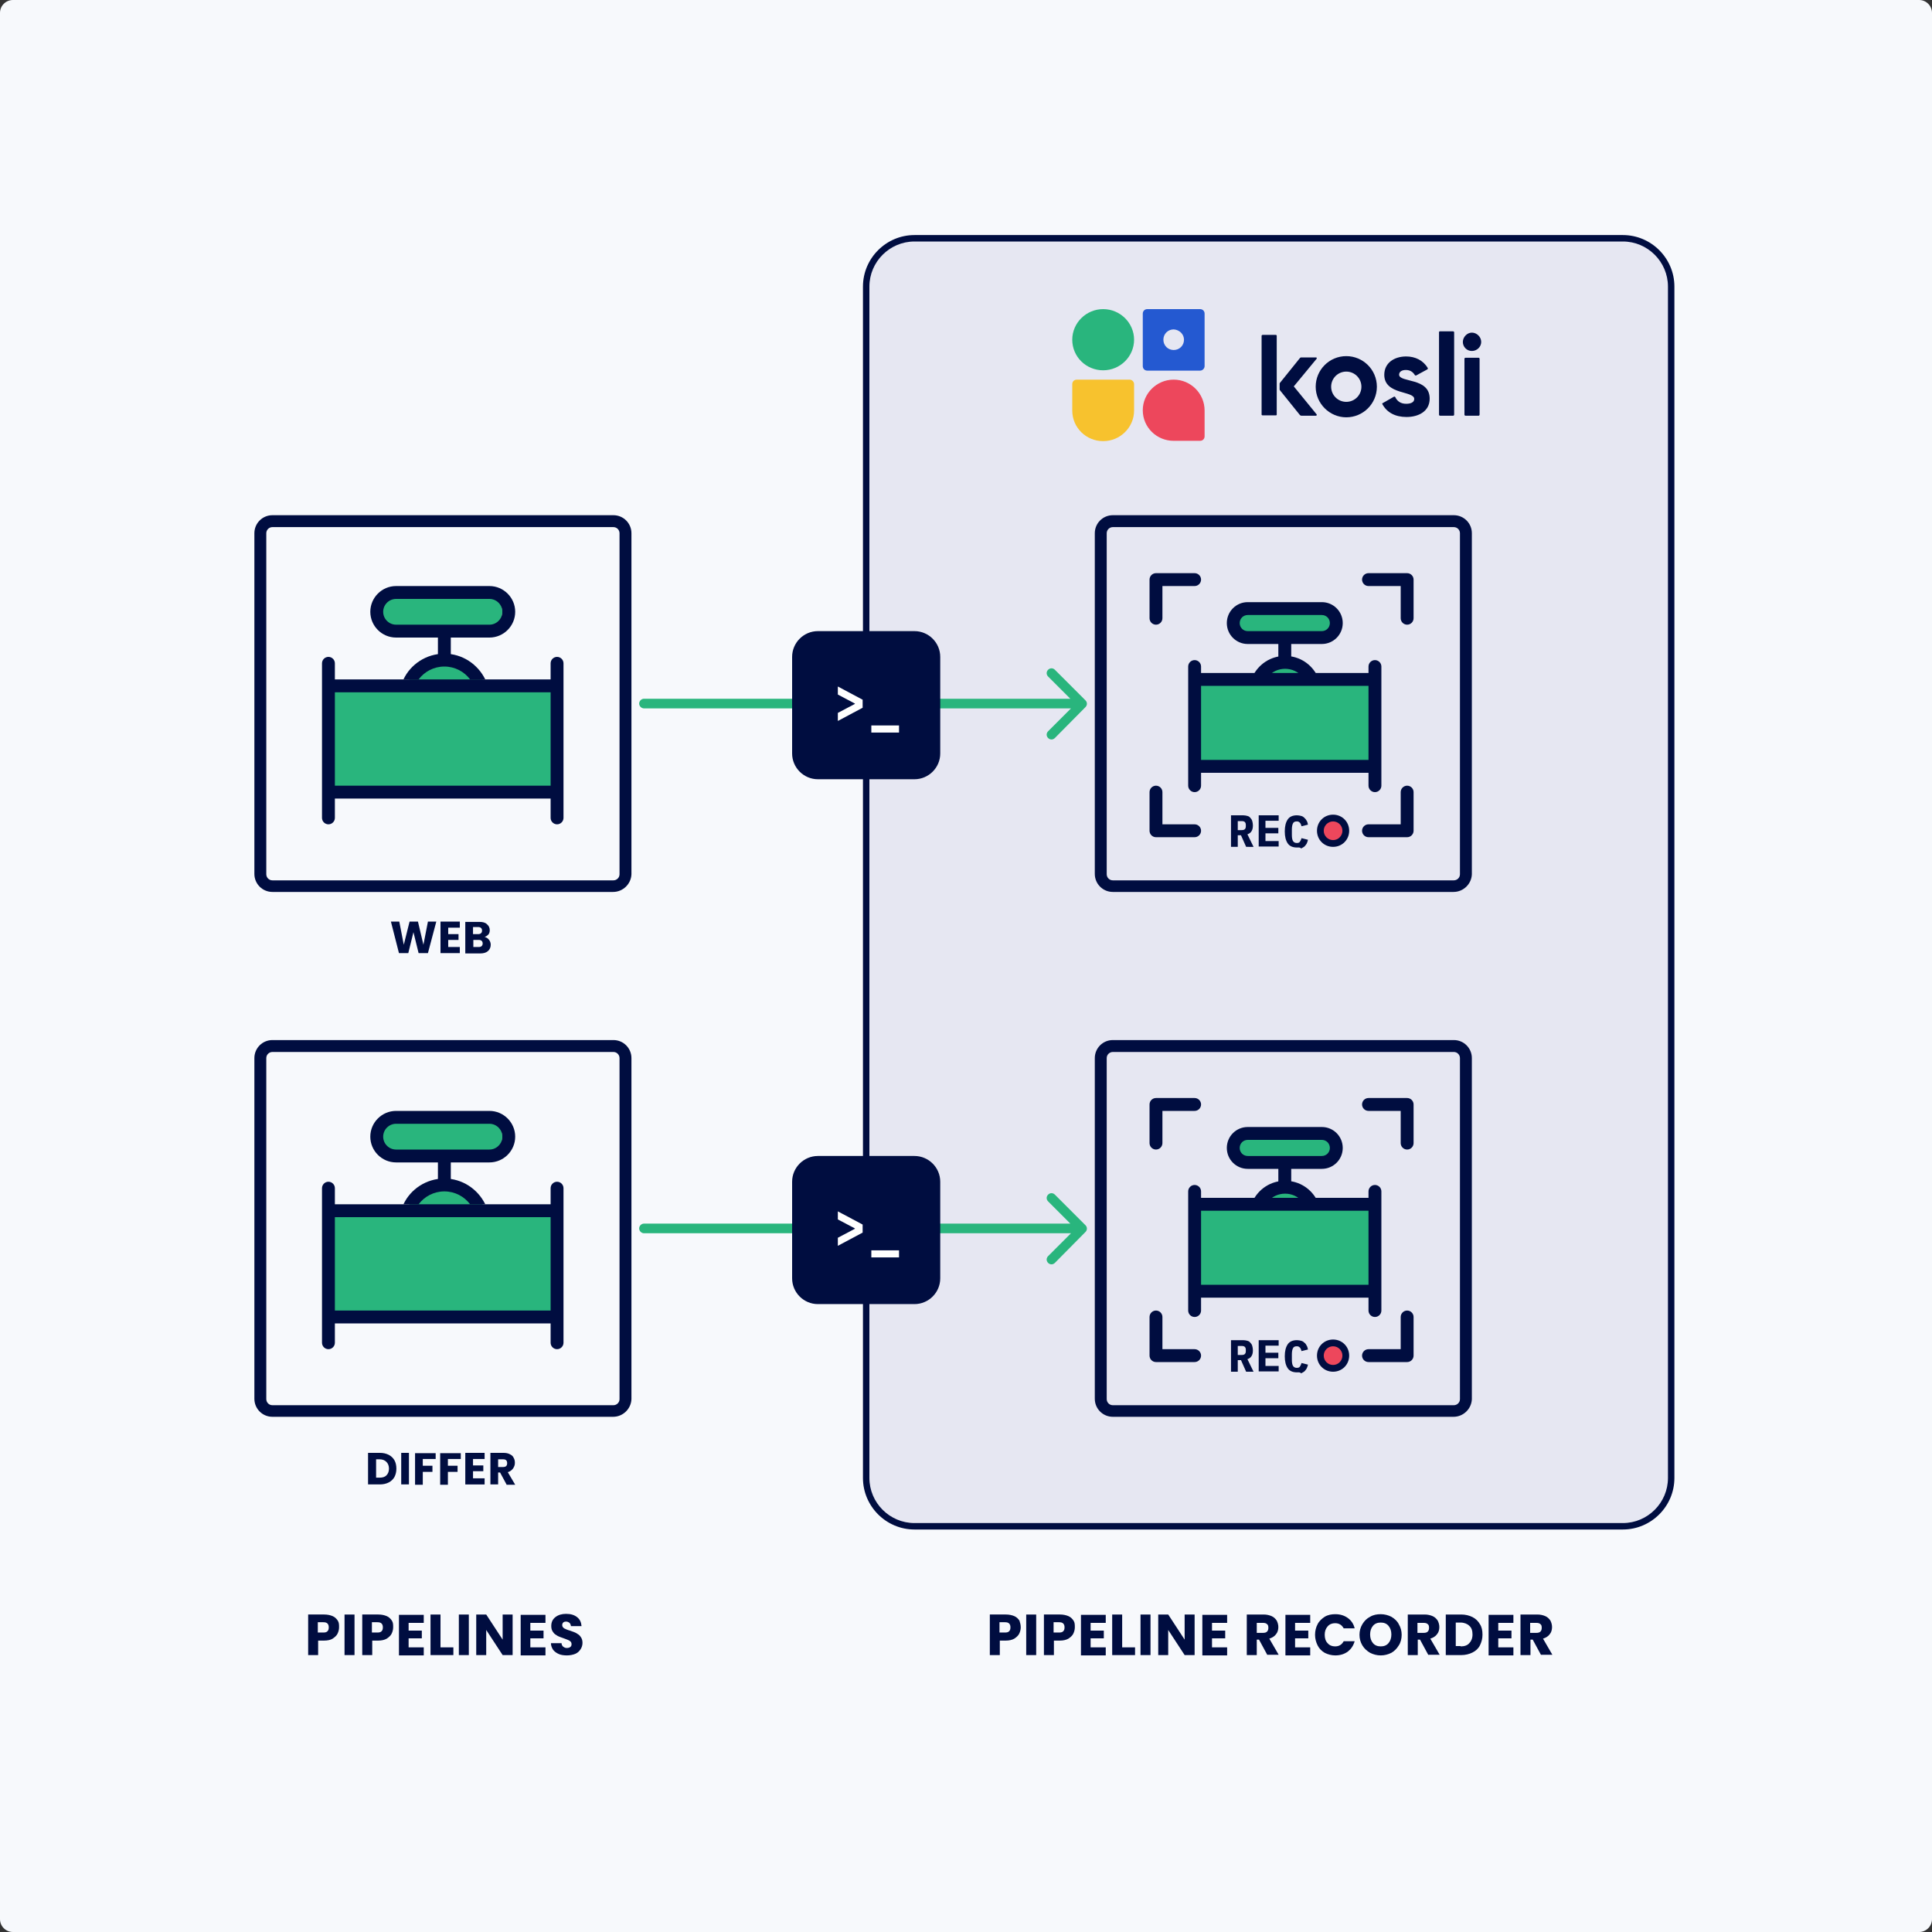
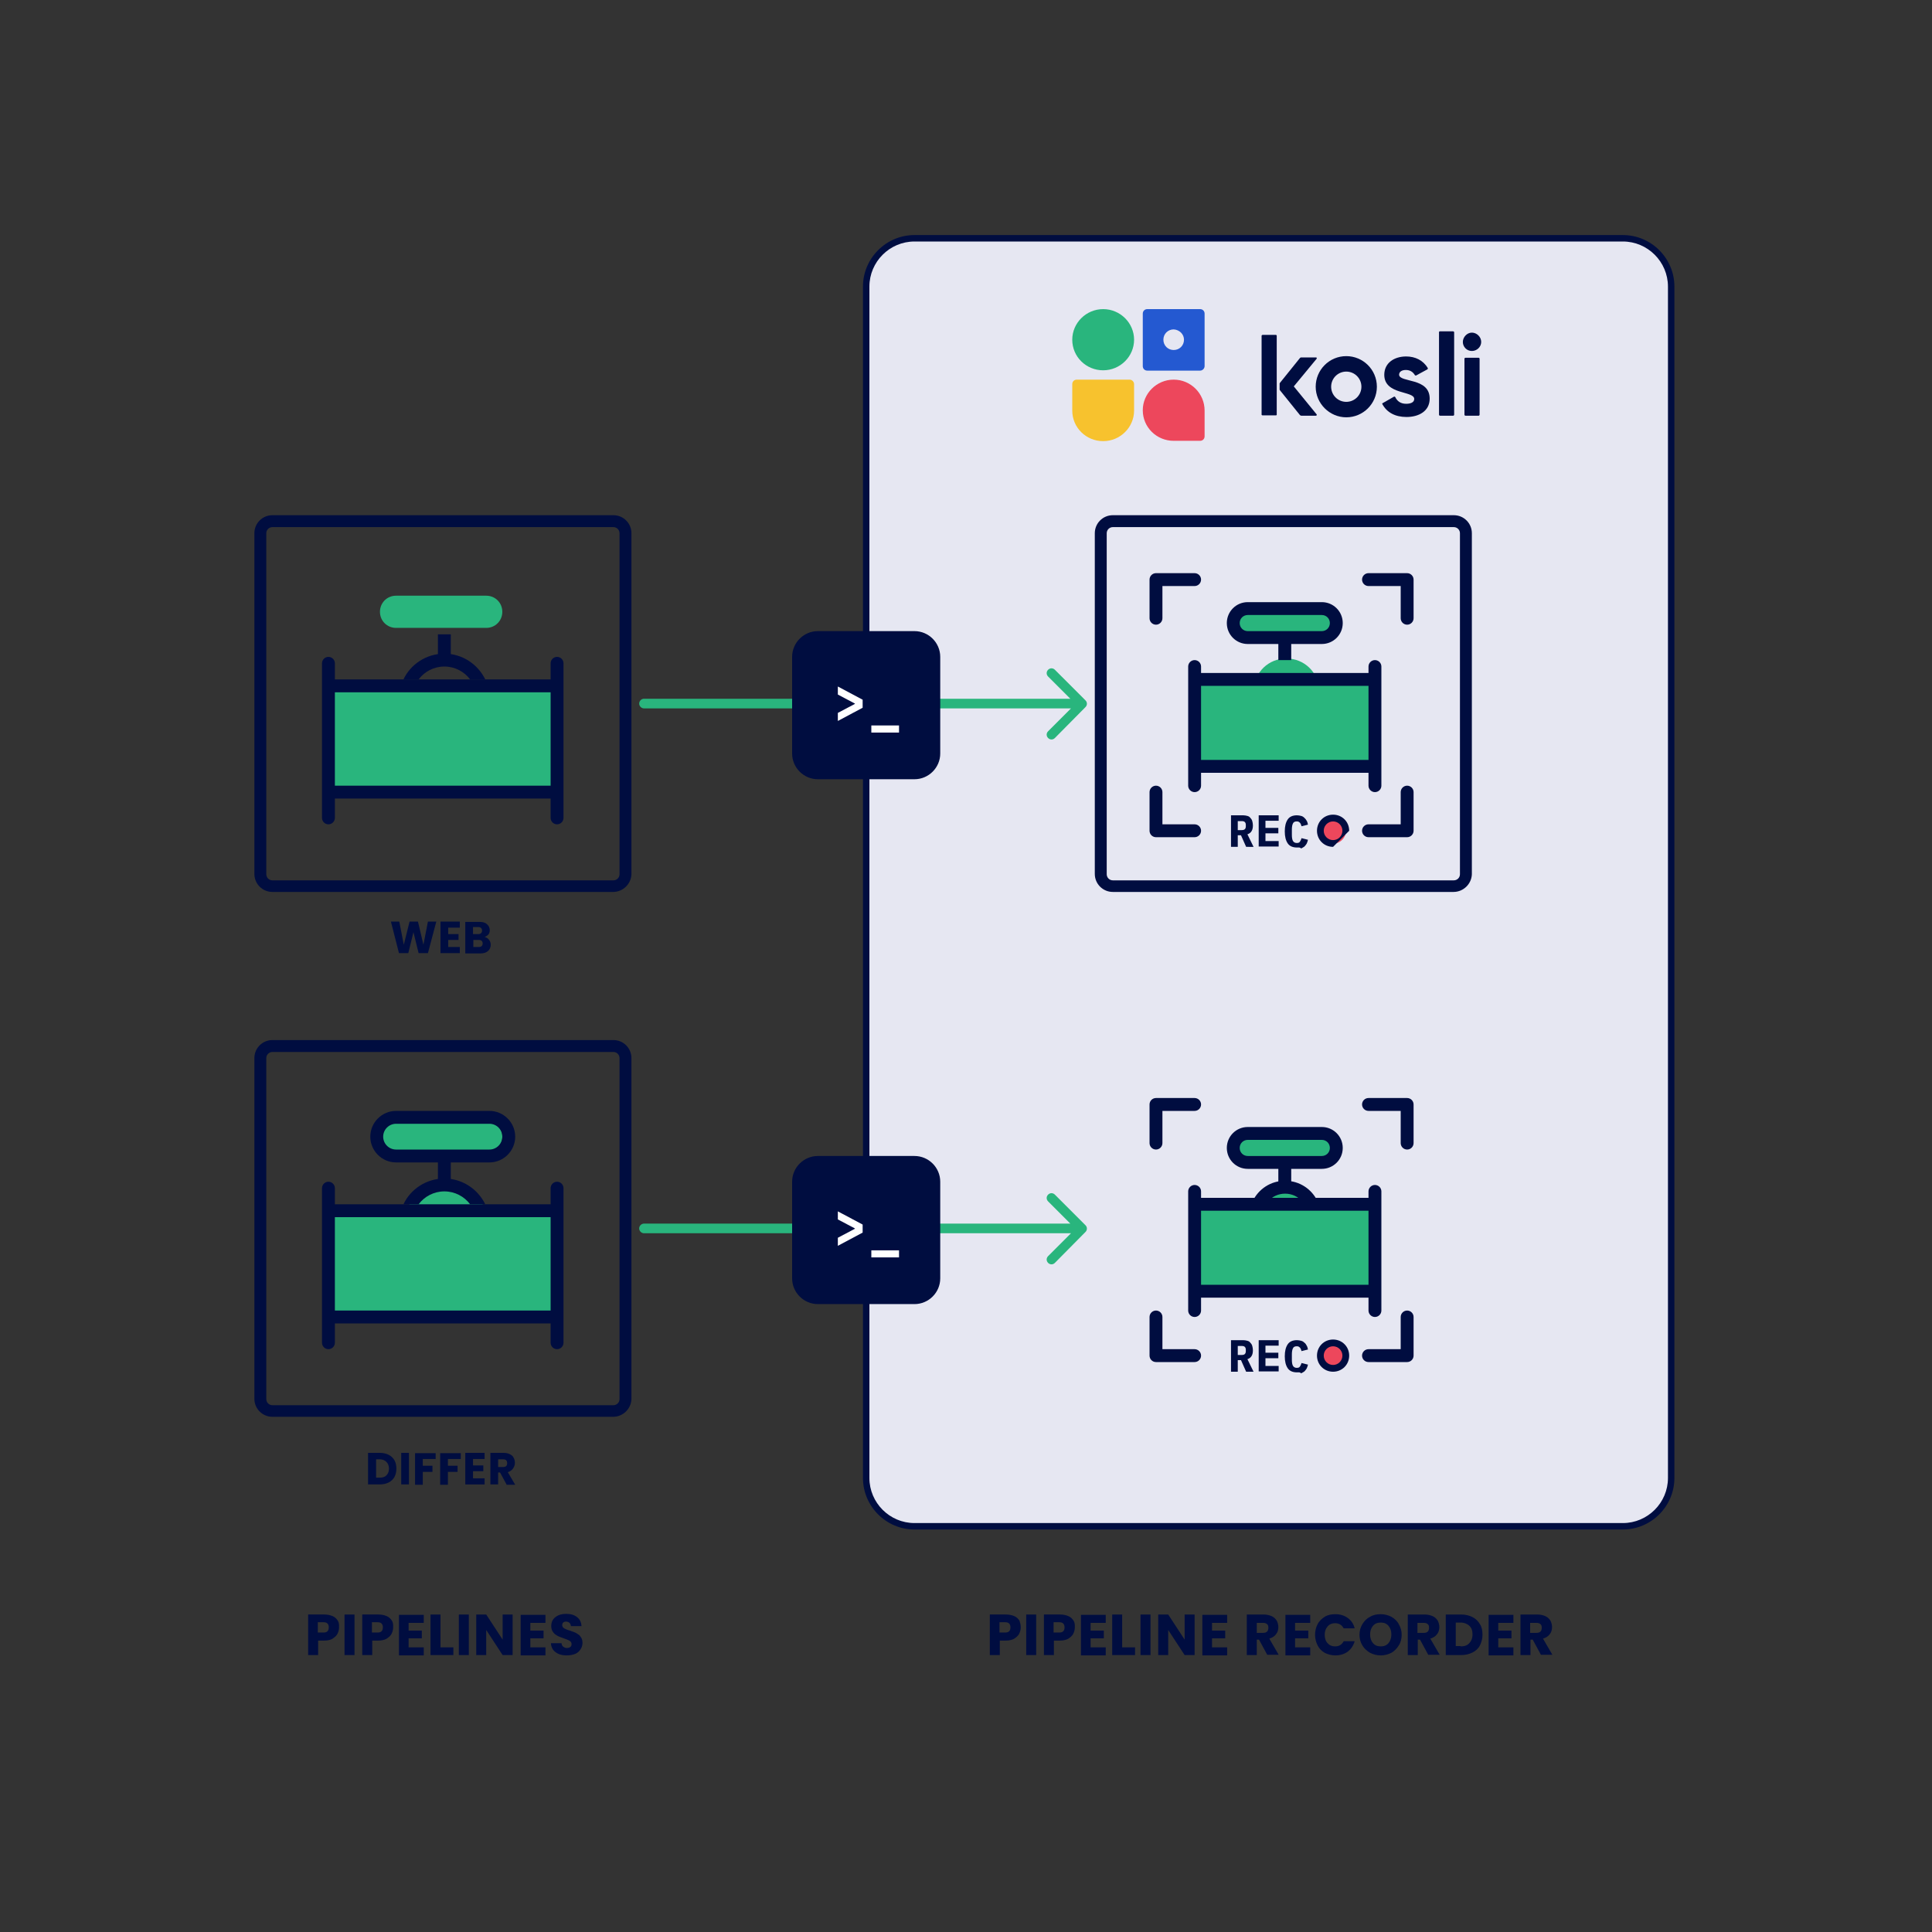
<svg xmlns="http://www.w3.org/2000/svg" version="1.1" id="Layer_1" x="0px" y="0px" viewBox="0 0 600 600" style="enable-background:new 0 0 600 600;" xml:space="preserve">
  <rect x="0" y="0" width="600" height="600" fill="#333333" stroke="none" />
  <style type="text/css">
	.st0{fill:#F7F9FC;}
	.st1{fill:#E6E7F2;}
	.st2{fill:#000D40;}
	.st3{fill:#29B57D;}
	.st4{fill-rule:evenodd;clip-rule:evenodd;fill:#000D40;}
	.st5{fill:#ED475C;}
	.st6{fill:#FFFFFF;}
	.st7{fill:#2459D1;}
	.st8{fill:#F7C22E;}
</style>
-   <path class="st0" d="M4,0h592c2.2,0,4,1.8,4,4v592c0,2.2-1.8,4-4,4H4c-2.2,0-4-1.8-4-4V4C0,1.8,1.8,0,4,0z" />
  <g>
    <path class="st1" d="M284,74h220c8.3,0,15,6.7,15,15v370c0,8.3-6.7,15-15,15H284c-8.3,0-15-6.7-15-15V89C269,80.7,275.7,74,284,74z   " />
    <path class="st2" d="M504,475H284c-8.8,0-16-7.2-16-16V89c0-8.8,7.2-16,16-16h220c8.8,0,16,7.2,16,16v370   C520,467.8,512.8,475,504,475z M284,75c-7.7,0-14,6.3-14,14v370c0,7.7,6.3,14,14,14h220c7.7,0,14-6.3,14-14V89c0-7.7-6.3-14-14-14   H284z" />
  </g>
  <path class="st2" d="M118,451.2c1,0,1.9,0.2,2.7,0.6c0.8,0.4,1.4,1,1.8,1.7c0.4,0.7,0.6,1.6,0.6,2.6c0,1-0.2,1.8-0.6,2.6  c-0.4,0.7-1,1.3-1.8,1.7c-0.8,0.4-1.7,0.6-2.7,0.6h-3.7v-9.8H118z M117.9,458.9c0.9,0,1.6-0.2,2.1-0.7s0.8-1.2,0.8-2.1  s-0.3-1.6-0.8-2.1c-0.5-0.5-1.2-0.8-2.1-0.8h-1.1v5.7H117.9z M127,451.2v9.8h-2.4v-9.8H127z M135.3,451.2v1.9h-4v2.1h3v1.9h-3v4  h-2.4v-9.8H135.3z M143.1,451.2v1.9h-4v2.1h3v1.9h-3v4h-2.4v-9.8H143.1z M146.9,453.1v2h3.2v1.8h-3.2v2.2h3.6v1.9h-6v-9.8h6v1.9  H146.9z M157.3,461l-2-3.7h-0.6v3.7h-2.4v-9.8h4c0.8,0,1.4,0.1,2,0.4c0.6,0.3,1,0.6,1.2,1.1c0.3,0.5,0.4,1,0.4,1.6  c0,0.7-0.2,1.2-0.6,1.8c-0.4,0.5-0.9,0.9-1.6,1.1l2.3,3.9H157.3z M154.7,455.6h1.5c0.4,0,0.8-0.1,1-0.3c0.2-0.2,0.3-0.5,0.3-0.9  c0-0.4-0.1-0.7-0.3-0.9c-0.2-0.2-0.5-0.3-1-0.3h-1.5V455.6z" />
  <path class="st2" d="M135.5,286.2l-2.6,9.8H130l-1.6-6.5l-1.6,6.5h-2.9l-2.5-9.8h2.6l1.4,7.2l1.8-7.2h2.6l1.7,7.2l1.4-7.2H135.5z   M139.2,288.1v2h3.2v1.8h-3.2v2.2h3.6v1.9h-6v-9.8h6v1.9H139.2z M150.5,291c0.6,0.1,1,0.4,1.4,0.9c0.3,0.4,0.5,0.9,0.5,1.5  c0,0.8-0.3,1.5-0.9,2c-0.6,0.5-1.4,0.7-2.4,0.7h-4.6v-9.8h4.4c1,0,1.8,0.2,2.3,0.7c0.6,0.5,0.9,1.1,0.9,1.9c0,0.6-0.2,1.1-0.5,1.4  C151.4,290.5,151,290.8,150.5,291z M146.9,290.1h1.6c0.4,0,0.7-0.1,0.9-0.3c0.2-0.2,0.3-0.4,0.3-0.8s-0.1-0.6-0.3-0.8  c-0.2-0.2-0.5-0.3-0.9-0.3h-1.6V290.1z M148.7,294.1c0.4,0,0.7-0.1,0.9-0.3c0.2-0.2,0.3-0.5,0.3-0.8s-0.1-0.6-0.3-0.8  c-0.2-0.2-0.5-0.3-0.9-0.3h-1.7v2.2H148.7z" />
  <path class="st2" d="M105.3,505.4c0,0.7-0.2,1.4-0.5,2c-0.3,0.6-0.9,1.1-1.5,1.5s-1.6,0.6-2.6,0.6h-1.9v4.5h-3.1v-12.6h5  c1,0,1.9,0.2,2.6,0.5c0.7,0.3,1.2,0.8,1.6,1.4S105.3,504.6,105.3,505.4z M100.4,507c0.6,0,1-0.1,1.3-0.4s0.4-0.7,0.4-1.2  s-0.1-0.9-0.4-1.2s-0.7-0.4-1.3-0.4h-1.7v3.2H100.4z M110.1,501.4V514H107v-12.6H110.1z M122.1,505.4c0,0.7-0.2,1.4-0.5,2  c-0.3,0.6-0.9,1.1-1.5,1.5c-0.7,0.4-1.6,0.6-2.6,0.6h-1.9v4.5h-3.1v-12.6h5c1,0,1.9,0.2,2.6,0.5c0.7,0.3,1.2,0.8,1.6,1.4  S122.1,504.6,122.1,505.4z M117.2,507c0.6,0,1-0.1,1.3-0.4c0.3-0.3,0.4-0.7,0.4-1.2s-0.1-0.9-0.4-1.2c-0.3-0.3-0.7-0.4-1.3-0.4h-1.7  v3.2H117.2z M126.9,503.8v2.6h4.1v2.4h-4.1v2.8h4.7v2.5h-7.7v-12.6h7.7v2.5H126.9z M136.8,511.6h4v2.4h-7.1v-12.6h3.1V511.6z   M145.6,501.4V514h-3.1v-12.6H145.6z M159.2,514h-3.1l-5.1-7.8v7.8h-3.1v-12.6h3.1l5.1,7.8v-7.8h3.1V514z M164.7,503.8v2.6h4.1v2.4  h-4.1v2.8h4.7v2.5h-7.7v-12.6h7.7v2.5H164.7z M176.1,514.1c-0.9,0-1.8-0.1-2.5-0.4c-0.7-0.3-1.3-0.7-1.8-1.3  c-0.4-0.6-0.7-1.3-0.7-2.1h3.3c0,0.5,0.2,0.8,0.5,1.1c0.3,0.2,0.6,0.4,1.1,0.4c0.5,0,0.8-0.1,1.1-0.3c0.3-0.2,0.4-0.5,0.4-0.9  c0-0.3-0.1-0.6-0.3-0.8c-0.2-0.2-0.5-0.4-0.8-0.5c-0.3-0.1-0.7-0.3-1.3-0.5c-0.8-0.3-1.5-0.5-2-0.8c-0.5-0.3-1-0.6-1.3-1.1  c-0.4-0.5-0.6-1.1-0.6-1.9c0-1.2,0.4-2.1,1.3-2.8c0.9-0.7,2-1,3.3-1c1.4,0,2.5,0.3,3.4,1c0.9,0.7,1.3,1.6,1.4,2.8h-3.3  c0-0.4-0.2-0.7-0.4-1c-0.3-0.2-0.6-0.4-1.1-0.4c-0.4,0-0.7,0.1-0.9,0.3c-0.2,0.2-0.3,0.5-0.3,0.8c0,0.4,0.2,0.7,0.6,1  c0.4,0.2,1,0.5,1.8,0.7c0.8,0.3,1.5,0.5,2,0.8c0.5,0.3,1,0.6,1.3,1.1c0.4,0.5,0.6,1.1,0.6,1.9c0,0.7-0.2,1.4-0.6,2  c-0.4,0.6-0.9,1.1-1.6,1.4S177,514.1,176.1,514.1z" />
  <path class="st2" d="M317,505.4c0,0.7-0.2,1.4-0.5,2c-0.3,0.6-0.9,1.1-1.5,1.5c-0.7,0.4-1.6,0.6-2.6,0.6h-1.9v4.5h-3.1v-12.6h5  c1,0,1.9,0.2,2.6,0.5c0.7,0.3,1.2,0.8,1.6,1.4C316.8,503.9,317,504.6,317,505.4z M312.1,507c0.6,0,1-0.1,1.3-0.4s0.4-0.7,0.4-1.2  s-0.1-0.9-0.4-1.2s-0.7-0.4-1.3-0.4h-1.7v3.2H312.1z M321.8,501.4V514h-3.1v-12.6H321.8z M333.8,505.4c0,0.7-0.2,1.4-0.5,2  c-0.3,0.6-0.9,1.1-1.5,1.5c-0.7,0.4-1.6,0.6-2.6,0.6h-1.9v4.5h-3.1v-12.6h5c1,0,1.9,0.2,2.6,0.5c0.7,0.3,1.2,0.8,1.6,1.4  S333.8,504.6,333.8,505.4z M328.9,507c0.6,0,1-0.1,1.3-0.4s0.4-0.7,0.4-1.2s-0.1-0.9-0.4-1.2s-0.7-0.4-1.3-0.4h-1.7v3.2H328.9z   M338.7,503.8v2.6h4.1v2.4h-4.1v2.8h4.7v2.5h-7.7v-12.6h7.7v2.5H338.7z M348.5,511.6h4v2.4h-7.1v-12.6h3.1V511.6z M357.3,501.4V514  h-3.1v-12.6H357.3z M371,514h-3.1l-5.1-7.8v7.8h-3.1v-12.6h3.1l5.1,7.8v-7.8h3.1V514z M376.4,503.8v2.6h4.1v2.4h-4.1v2.8h4.7v2.5  h-7.7v-12.6h7.7v2.5H376.4z M393.6,514l-2.6-4.8h-0.7v4.8h-3.1v-12.6h5.2c1,0,1.8,0.2,2.5,0.5c0.7,0.3,1.2,0.8,1.6,1.4  c0.3,0.6,0.5,1.3,0.5,2c0,0.8-0.2,1.6-0.7,2.2c-0.5,0.7-1.2,1.1-2.1,1.4l2.9,5H393.6z M390.3,507.1h1.9c0.6,0,1-0.1,1.3-0.4  c0.3-0.3,0.4-0.7,0.4-1.2c0-0.5-0.1-0.9-0.4-1.1c-0.3-0.3-0.7-0.4-1.3-0.4h-1.9V507.1z M402.2,503.8v2.6h4.1v2.4h-4.1v2.8h4.7v2.5  h-7.7v-12.6h7.7v2.5H402.2z M408.4,507.7c0-1.2,0.3-2.4,0.8-3.3c0.5-1,1.3-1.7,2.2-2.3c1-0.6,2.1-0.8,3.3-0.8c1.5,0,2.8,0.4,3.9,1.2  c1.1,0.8,1.8,1.9,2.1,3.2h-3.4c-0.3-0.5-0.6-0.9-1.1-1.2c-0.5-0.3-1-0.4-1.6-0.4c-0.9,0-1.7,0.3-2.3,1c-0.6,0.7-0.9,1.5-0.9,2.6  s0.3,2,0.9,2.6c0.6,0.7,1.4,1,2.3,1c0.6,0,1.1-0.1,1.6-0.4c0.5-0.3,0.8-0.7,1.1-1.2h3.4c-0.4,1.4-1.1,2.4-2.1,3.2  c-1.1,0.8-2.4,1.2-3.9,1.2c-1.2,0-2.3-0.3-3.3-0.8c-1-0.6-1.7-1.3-2.2-2.3C408.7,510,408.4,508.9,408.4,507.7z M428.8,514.1  c-1.2,0-2.3-0.3-3.3-0.8c-1-0.6-1.8-1.3-2.4-2.3c-0.6-1-0.9-2.1-0.9-3.3s0.3-2.3,0.9-3.3c0.6-1,1.4-1.8,2.4-2.3  c1-0.6,2.1-0.8,3.3-0.8c1.2,0,2.3,0.3,3.3,0.8c1,0.6,1.8,1.3,2.3,2.3c0.6,1,0.9,2.1,0.9,3.3s-0.3,2.4-0.9,3.3  c-0.6,1-1.4,1.8-2.3,2.3C431.1,513.8,430,514.1,428.8,514.1z M428.8,511.3c1,0,1.8-0.3,2.4-1c0.6-0.7,0.9-1.6,0.9-2.7  c0-1.1-0.3-2-0.9-2.7c-0.6-0.7-1.4-1-2.4-1c-1,0-1.8,0.3-2.4,1c-0.6,0.7-0.9,1.6-0.9,2.7c0,1.1,0.3,2,0.9,2.7  C427,511,427.8,511.3,428.8,511.3z M443.6,514l-2.6-4.8h-0.7v4.8h-3.1v-12.6h5.2c1,0,1.8,0.2,2.5,0.5c0.7,0.3,1.2,0.8,1.6,1.4  c0.3,0.6,0.5,1.3,0.5,2c0,0.8-0.2,1.6-0.7,2.2c-0.5,0.7-1.2,1.1-2.1,1.4l2.9,5H443.6z M440.2,507.1h1.9c0.6,0,1-0.1,1.3-0.4  c0.3-0.3,0.4-0.7,0.4-1.2c0-0.5-0.1-0.9-0.4-1.1c-0.3-0.3-0.7-0.4-1.3-0.4h-1.9V507.1z M453.8,501.4c1.3,0,2.5,0.3,3.5,0.8  c1,0.5,1.8,1.3,2.3,2.2c0.6,0.9,0.8,2,0.8,3.3c0,1.2-0.3,2.3-0.8,3.3c-0.5,1-1.3,1.7-2.3,2.2c-1,0.5-2.2,0.8-3.5,0.8H449v-12.6  H453.8z M453.6,511.3c1.2,0,2.1-0.3,2.7-1c0.6-0.6,1-1.5,1-2.7s-0.3-2.1-1-2.7c-0.6-0.6-1.6-1-2.7-1h-1.5v7.3H453.6z M465.3,503.8  v2.6h4.1v2.4h-4.1v2.8h4.7v2.5h-7.7v-12.6h7.7v2.5H465.3z M478.6,514l-2.6-4.8h-0.7v4.8h-3.1v-12.6h5.2c1,0,1.8,0.2,2.5,0.5  c0.7,0.3,1.2,0.8,1.6,1.4c0.3,0.6,0.5,1.3,0.5,2c0,0.8-0.2,1.6-0.7,2.2c-0.5,0.7-1.2,1.1-2.1,1.4l2.9,5H478.6z M475.2,507.1h1.9  c0.6,0,1-0.1,1.3-0.4c0.3-0.3,0.4-0.7,0.4-1.2c0-0.5-0.1-0.9-0.4-1.1c-0.3-0.3-0.7-0.4-1.3-0.4h-1.9V507.1z" />
  <path class="st2" d="M190.4,277H84.6c-3.1,0-5.6-2.5-5.6-5.6V165.6c0-3.1,2.5-5.6,5.6-5.6h105.9c3.1,0,5.6,2.5,5.6,5.6v105.9  C196,274.5,193.5,277,190.4,277z M84.6,163.7c-1,0-1.9,0.8-1.9,1.9v105.9c0,1,0.8,1.9,1.9,1.9h105.9c1,0,1.9-0.8,1.9-1.9V165.6  c0-1-0.8-1.9-1.9-1.9H84.6z" />
  <rect x="102" y="213" class="st3" width="71" height="33" />
  <path class="st3" d="M123,185h28c2.8,0,5,2.2,5,5l0,0c0,2.8-2.2,5-5,5h-28c-2.8,0-5-2.2-5-5l0,0C118,187.2,120.2,185,123,185z" />
-   <ellipse class="st3" cx="138.5" cy="216" rx="12.5" ry="12" />
-   <path class="st2" d="M152,198h-29c-4.4,0-8-3.6-8-8s3.6-8,8-8h29c4.4,0,8,3.6,8,8S156.4,198,152,198z M123,186c-2.2,0-4,1.8-4,4  s1.8,4,4,4h29c2.2,0,4-1.8,4-4s-1.8-4-4-4H123z" />
  <path class="st2" d="M102,256c-1.1,0-2-0.9-2-2v-48c0-1.1,0.9-2,2-2s2,0.9,2,2v48C104,255.1,103.1,256,102,256z" />
  <rect x="101" y="244" class="st2" width="72" height="4" />
  <rect x="101" y="211" class="st2" width="72" height="4" />
  <path class="st2" d="M173,256c-1.1,0-2-0.9-2-2v-48c0-1.1,0.9-2,2-2s2,0.9,2,2v48C175,255.1,174.1,256,173,256z" />
  <rect x="136" y="197" class="st2" width="4" height="8" />
  <path class="st4" d="M146,211c-1.8-2.4-4.7-4-8-4s-6.2,1.6-8,4h-4.7c2.2-4.7,7.1-8,12.7-8s10.4,3.3,12.7,8H146z" />
  <path class="st2" d="M190.4,440H84.6c-3.1,0-5.6-2.5-5.6-5.6V328.6c0-3.1,2.5-5.6,5.6-5.6h105.9c3.1,0,5.6,2.5,5.6,5.6v105.9  C196,437.5,193.5,440,190.4,440z M84.6,326.7c-1,0-1.9,0.8-1.9,1.9v105.9c0,1,0.8,1.9,1.9,1.9h105.9c1,0,1.9-0.8,1.9-1.9V328.6  c0-1-0.8-1.9-1.9-1.9H84.6z" />
  <rect x="102" y="376" class="st3" width="71" height="33" />
  <path class="st3" d="M123,348h28c2.8,0,5,2.2,5,5l0,0c0,2.8-2.2,5-5,5h-28c-2.8,0-5-2.2-5-5l0,0C118,350.2,120.2,348,123,348z" />
  <ellipse class="st3" cx="138.5" cy="379" rx="12.5" ry="12" />
  <path class="st2" d="M152,361h-29c-4.4,0-8-3.6-8-8s3.6-8,8-8h29c4.4,0,8,3.6,8,8S156.4,361,152,361z M123,349c-2.2,0-4,1.8-4,4  s1.8,4,4,4h29c2.2,0,4-1.8,4-4s-1.8-4-4-4H123z" />
  <path class="st2" d="M102,419c-1.1,0-2-0.9-2-2v-48c0-1.1,0.9-2,2-2s2,0.9,2,2v48C104,418.1,103.1,419,102,419z" />
  <rect x="101" y="407" class="st2" width="72" height="4" />
  <rect x="101" y="374" class="st2" width="72" height="4" />
  <path class="st2" d="M173,419c-1.1,0-2-0.9-2-2v-48c0-1.1,0.9-2,2-2s2,0.9,2,2v48C175,418.1,174.1,419,173,419z" />
  <rect x="136" y="360" class="st2" width="4" height="8" />
  <path class="st4" d="M146,374c-1.8-2.4-4.7-4-8-4s-6.2,1.6-8,4h-4.7c2.2-4.7,7.1-8,12.7-8s10.4,3.3,12.7,8H146z" />
  <path class="st2" d="M357,192c0,1.1,0.9,2,2,2s2-0.9,2-2H357z M359,180v-2c-1.1,0-2,0.9-2,2H359z M371,182c1.1,0,2-0.9,2-2  s-0.9-2-2-2V182z M361,192v-12h-4v12H361z M359,182h12v-4h-12V182z" />
  <path class="st2" d="M425,178c-1.1,0-2,0.9-2,2s0.9,2,2,2V178z M437,180h2c0-1.1-0.9-2-2-2V180z M435,192c0,1.1,0.9,2,2,2s2-0.9,2-2  H435z M425,182h12v-4h-12V182z M435,180v12h4v-12H435z" />
  <path class="st2" d="M439,246c0-1.1-0.9-2-2-2s-2,0.9-2,2H439z M437,258v2c1.1,0,2-0.9,2-2H437z M425,256c-1.1,0-2,0.9-2,2  s0.9,2,2,2V256z M435,246v12h4v-12H435z M437,256h-12v4h12V256z" />
  <path class="st2" d="M371,260c1.1,0,2-0.9,2-2s-0.9-2-2-2V260z M359,258h-2c0,1.1,0.9,2,2,2V258z M361,246c0-1.1-0.9-2-2-2  s-2,0.9-2,2H361z M371,256h-12v4h12V256z M361,258v-12h-4v12H361z" />
  <path class="st2" d="M384.4,263h-2.1v-9.8h3.8c0.5,0,0.9,0.1,1.3,0.2c0.4,0.1,0.7,0.3,0.9,0.6c0.3,0.3,0.5,0.6,0.6,1  c0.1,0.4,0.2,0.8,0.2,1.3c0,0.7-0.1,1.3-0.4,1.8c-0.3,0.5-0.7,0.8-1.3,1l1.9,3.9H387l-1.6-3.6h-1V263z M385.6,257.8  c0.5,0,0.8-0.1,1-0.3c0.2-0.2,0.3-0.5,0.3-0.9v-0.4c0-0.4-0.1-0.7-0.3-0.9c-0.2-0.2-0.5-0.3-1-0.3h-1.2v2.8H385.6z M390.9,263v-9.8  h6.2v1.7H393v2.2h4v1.7h-4v2.4h4.1v1.7H390.9z M402.8,263.2c-1.3,0-2.3-0.4-2.9-1.3c-0.6-0.9-0.9-2.1-0.9-3.7c0-1.6,0.3-2.8,0.9-3.7  c0.6-0.9,1.6-1.3,2.9-1.3c0.5,0,0.9,0.1,1.3,0.2c0.4,0.1,0.7,0.3,1,0.6s0.5,0.5,0.7,0.9c0.2,0.3,0.3,0.7,0.4,1.2l-2,0.5  c-0.1-0.2-0.1-0.4-0.2-0.6c-0.1-0.2-0.2-0.4-0.3-0.5c-0.1-0.1-0.3-0.2-0.4-0.3c-0.2-0.1-0.4-0.1-0.6-0.1c-0.6,0-1,0.2-1.2,0.7  c-0.2,0.4-0.3,1.1-0.3,1.8v1.7c0,0.8,0.1,1.4,0.3,1.8c0.2,0.4,0.6,0.7,1.2,0.7c0.5,0,0.8-0.1,1-0.4c0.2-0.3,0.4-0.7,0.5-1.1l2,0.5  c-0.1,0.4-0.2,0.8-0.4,1.2c-0.2,0.3-0.4,0.6-0.7,0.9c-0.3,0.2-0.6,0.4-1,0.6C403.7,263.1,403.3,263.2,402.8,263.2z" />
  <path class="st2" d="M451.4,277H345.6c-3.1,0-5.6-2.5-5.6-5.6V165.6c0-3.1,2.5-5.6,5.6-5.6h105.9c3.1,0,5.6,2.5,5.6,5.6v105.9  C457,274.5,454.5,277,451.4,277z M345.6,163.7c-1,0-1.9,0.8-1.9,1.9v105.9c0,1,0.8,1.9,1.9,1.9h105.9c1,0,1.9-0.8,1.9-1.9V165.6  c0-1-0.8-1.9-1.9-1.9H345.6z" />
  <rect x="370.4" y="211.7" class="st3" width="56.6" height="26.3" />
  <path class="st3" d="M387.1,189.4h22.3c2.2,0,4,1.8,4,4v0c0,2.2-1.8,4-4,4h-22.3c-2.2,0-4-1.8-4-4v0  C383.1,191.2,384.9,189.4,387.1,189.4z" />
  <ellipse class="st3" cx="399.5" cy="214.1" rx="10" ry="9.6" />
  <path class="st2" d="M410.5,200h-23c-3.6,0-6.5-2.9-6.5-6.5s2.9-6.5,6.5-6.5h23c3.6,0,6.5,2.9,6.5,6.5S414.1,200,410.5,200z   M387.5,191c-1.4,0-2.5,1.1-2.5,2.5s1.1,2.5,2.5,2.5h23c1.4,0,2.5-1.1,2.5-2.5s-1.1-2.5-2.5-2.5H387.5z" />
  <path class="st2" d="M371,246c-1.1,0-2-0.9-2-2v-37c0-1.1,0.9-2,2-2s2,0.9,2,2v37C373,245.1,372.1,246,371,246z" />
  <rect x="370" y="236" class="st2" width="57" height="4" />
  <rect x="370" y="209" class="st2" width="57" height="4" />
  <path class="st2" d="M427,246c-1.1,0-2-0.9-2-2v-37c0-1.1,0.9-2,2-2s2,0.9,2,2v37C429,245.1,428.1,246,427,246z" />
  <rect x="397" y="199" class="st2" width="4" height="6" />
-   <path class="st4" d="M404.4,210.1c-1.3-1.5-3.2-2.4-5.3-2.4c-2.1,0-4,0.9-5.3,2.4H389c1.8-3.8,5.6-6.4,10.1-6.4  c4.5,0,8.3,2.6,10.1,6.4H404.4z" />
  <path class="st5" d="M414,262c2.2,0,4-1.8,4-4c0-2.2-1.8-4-4-4s-4,1.8-4,4C410,260.2,411.8,262,414,262z" />
-   <path class="st2" d="M414,263c-2.8,0-5-2.2-5-5c0-2.8,2.2-5,5-5s5,2.2,5,5C419,260.8,416.8,263,414,263z M414,255.1  c-1.6,0-2.9,1.3-2.9,2.9c0,1.6,1.3,2.9,2.9,2.9s2.9-1.3,2.9-2.9C416.9,256.4,415.6,255.1,414,255.1z" />
+   <path class="st2" d="M414,263c-2.8,0-5-2.2-5-5c0-2.8,2.2-5,5-5s5,2.2,5,5z M414,255.1  c-1.6,0-2.9,1.3-2.9,2.9c0,1.6,1.3,2.9,2.9,2.9s2.9-1.3,2.9-2.9C416.9,256.4,415.6,255.1,414,255.1z" />
  <path class="st3" d="M200,217c-0.8,0-1.5,0.7-1.5,1.5s0.7,1.5,1.5,1.5V217z M337.1,219.6c0.6-0.6,0.6-1.5,0-2.1l-9.5-9.5  c-0.6-0.6-1.5-0.6-2.1,0c-0.6,0.6-0.6,1.5,0,2.1l8.5,8.5l-8.5,8.5c-0.6,0.6-0.6,1.5,0,2.1c0.6,0.6,1.5,0.6,2.1,0L337.1,219.6z   M200,220h136v-3H200V220z" />
  <path class="st2" d="M357,355c0,1.1,0.9,2,2,2s2-0.9,2-2H357z M359,343v-2c-1.1,0-2,0.9-2,2H359z M371,345c1.1,0,2-0.9,2-2  s-0.9-2-2-2V345z M361,355v-12h-4v12H361z M359,345h12v-4h-12V345z" />
  <path class="st2" d="M425,341c-1.1,0-2,0.9-2,2s0.9,2,2,2V341z M437,343h2c0-1.1-0.9-2-2-2V343z M435,355c0,1.1,0.9,2,2,2s2-0.9,2-2  H435z M425,345h12v-4h-12V345z M435,343v12h4v-12H435z" />
  <path class="st2" d="M439,409c0-1.1-0.9-2-2-2s-2,0.9-2,2H439z M437,421v2c1.1,0,2-0.9,2-2H437z M425,419c-1.1,0-2,0.9-2,2  s0.9,2,2,2V419z M435,409v12h4v-12H435z M437,419h-12v4h12V419z" />
  <path class="st2" d="M371,423c1.1,0,2-0.9,2-2s-0.9-2-2-2V423z M359,421h-2c0,1.1,0.9,2,2,2V421z M361,409c0-1.1-0.9-2-2-2  s-2,0.9-2,2H361z M371,419h-12v4h12V419z M361,421v-12h-4v12H361z" />
  <path class="st2" d="M384.4,426h-2.1v-9.8h3.8c0.5,0,0.9,0.1,1.3,0.2c0.4,0.1,0.7,0.3,0.9,0.6c0.3,0.3,0.5,0.6,0.6,1  c0.1,0.4,0.2,0.8,0.2,1.3c0,0.7-0.1,1.3-0.4,1.8c-0.3,0.5-0.7,0.8-1.3,1l1.9,3.9H387l-1.6-3.6h-1V426z M385.6,420.8  c0.5,0,0.8-0.1,1-0.3c0.2-0.2,0.3-0.5,0.3-0.9v-0.4c0-0.4-0.1-0.7-0.3-0.9c-0.2-0.2-0.5-0.3-1-0.3h-1.2v2.8H385.6z M390.9,426v-9.8  h6.2v1.7H393v2.2h4v1.7h-4v2.4h4.1v1.7H390.9z M402.8,426.2c-1.3,0-2.3-0.4-2.9-1.3c-0.6-0.9-0.9-2.1-0.9-3.7c0-1.6,0.3-2.8,0.9-3.7  c0.6-0.9,1.6-1.3,2.9-1.3c0.5,0,0.9,0.1,1.3,0.2c0.4,0.1,0.7,0.3,1,0.6c0.3,0.2,0.5,0.5,0.7,0.9c0.2,0.3,0.3,0.7,0.4,1.2l-2,0.5  c-0.1-0.2-0.1-0.4-0.2-0.6c-0.1-0.2-0.2-0.4-0.3-0.5c-0.1-0.1-0.3-0.2-0.4-0.3c-0.2-0.1-0.4-0.1-0.6-0.1c-0.6,0-1,0.2-1.2,0.7  c-0.2,0.4-0.3,1.1-0.3,1.8v1.7c0,0.8,0.1,1.4,0.3,1.8c0.2,0.4,0.6,0.7,1.2,0.7c0.5,0,0.8-0.1,1-0.4c0.2-0.3,0.4-0.7,0.5-1.1l2,0.5  c-0.1,0.4-0.2,0.8-0.4,1.2c-0.2,0.3-0.4,0.6-0.7,0.9c-0.3,0.2-0.6,0.4-1,0.6C403.7,426.1,403.3,426.2,402.8,426.2z" />
-   <path class="st2" d="M451.4,440H345.6c-3.1,0-5.6-2.5-5.6-5.6V328.6c0-3.1,2.5-5.6,5.6-5.6h105.9c3.1,0,5.6,2.5,5.6,5.6v105.9  C457,437.5,454.5,440,451.4,440z M345.6,326.7c-1,0-1.9,0.8-1.9,1.9v105.9c0,1,0.8,1.9,1.9,1.9h105.9c1,0,1.9-0.8,1.9-1.9V328.6  c0-1-0.8-1.9-1.9-1.9H345.6z" />
  <rect x="370.4" y="374.7" class="st3" width="56.6" height="26.3" />
  <path class="st3" d="M387.1,352.4h22.3c2.2,0,4,1.8,4,4l0,0c0,2.2-1.8,4-4,4h-22.3c-2.2,0-4-1.8-4-4l0,0  C383.1,354.2,384.9,352.4,387.1,352.4z" />
  <ellipse class="st3" cx="399.5" cy="377.1" rx="10" ry="9.6" />
  <path class="st2" d="M410.5,363h-23c-3.6,0-6.5-2.9-6.5-6.5s2.9-6.5,6.5-6.5h23c3.6,0,6.5,2.9,6.5,6.5S414.1,363,410.5,363z   M387.5,354c-1.4,0-2.5,1.1-2.5,2.5s1.1,2.5,2.5,2.5h23c1.4,0,2.5-1.1,2.5-2.5s-1.1-2.5-2.5-2.5H387.5z" />
  <path class="st2" d="M371,409c-1.1,0-2-0.9-2-2v-37c0-1.1,0.9-2,2-2s2,0.9,2,2v37C373,408.1,372.1,409,371,409z" />
  <rect x="370" y="399" class="st2" width="57" height="4" />
  <rect x="370" y="372" class="st2" width="57" height="4" />
  <path class="st2" d="M427,409c-1.1,0-2-0.9-2-2v-37c0-1.1,0.9-2,2-2s2,0.9,2,2v37C429,408.1,428.1,409,427,409z" />
  <rect x="397" y="362" class="st2" width="4" height="6" />
  <path class="st4" d="M404.4,373.1c-1.3-1.5-3.2-2.4-5.3-2.4c-2.1,0-4,0.9-5.3,2.4H389c1.8-3.8,5.6-6.4,10.1-6.4  c4.5,0,8.3,2.6,10.1,6.4H404.4z" />
  <path class="st5" d="M414,425c2.2,0,4-1.8,4-4c0-2.2-1.8-4-4-4s-4,1.8-4,4C410,423.2,411.8,425,414,425z" />
  <path class="st2" d="M414,426c-2.8,0-5-2.2-5-5s2.2-5,5-5s5,2.2,5,5S416.8,426,414,426z M414,418.1c-1.6,0-2.9,1.3-2.9,2.9  c0,1.6,1.3,2.9,2.9,2.9s2.9-1.3,2.9-2.9C416.9,419.4,415.6,418.1,414,418.1z" />
  <path class="st3" d="M200,380c-0.8,0-1.5,0.7-1.5,1.5s0.7,1.5,1.5,1.5V380z M337.1,382.6c0.6-0.6,0.6-1.5,0-2.1l-9.5-9.5  c-0.6-0.6-1.5-0.6-2.1,0c-0.6,0.6-0.6,1.5,0,2.1l8.5,8.5l-8.5,8.5c-0.6,0.6-0.6,1.5,0,2.1c0.6,0.6,1.5,0.6,2.1,0L337.1,382.6z   M200,383h136v-3H200V383z" />
  <path class="st2" d="M254,196h30c4.4,0,8,3.6,8,8v30c0,4.4-3.6,8-8,8h-30c-4.4,0-8-3.6-8-8v-30C246,199.6,249.6,196,254,196z" />
  <path class="st6" d="M260.2,221.4l5.3-2.8v-0.1l-5.3-2.8v-2.5l7.7,4.1v2.5l-7.7,4.1V221.4z M270.6,227.5v-2.2h8.6v2.2H270.6z" />
  <path class="st2" d="M254,359h30c4.4,0,8,3.6,8,8v30c0,4.4-3.6,8-8,8h-30c-4.4,0-8-3.6-8-8v-30C246,362.6,249.6,359,254,359z" />
  <path class="st6" d="M260.2,384.4l5.3-2.8v-0.1l-5.3-2.8v-2.5l7.7,4.1v2.5l-7.7,4.1V384.4z M270.6,390.5v-2.2h8.6v2.2H270.6z" />
  <path class="st7" d="M367.7,105.5c0,1.8-1.4,3.2-3.2,3.2c-1.8,0-3.2-1.4-3.2-3.2c0-1.8,1.4-3.2,3.2-3.2  C366.3,102.4,367.7,103.8,367.7,105.5z M374.1,113.7V97.4c0-0.8-0.6-1.4-1.4-1.4h-16.4c-0.8,0-1.4,0.6-1.4,1.4v16.3  c0,0.8,0.6,1.4,1.4,1.4h16.4C373.5,115.1,374.1,114.4,374.1,113.7z" />
  <path class="st3" d="M342.6,96c-5.3,0-9.6,4.3-9.6,9.5c0,5.3,4.3,9.5,9.6,9.5c5.3,0,9.6-4.3,9.6-9.5C352.2,100.3,347.9,96,342.6,96z  " />
  <path class="st8" d="M350.8,117.9h-16.4c-0.8,0-1.4,0.6-1.4,1.4v8.2c0,5.3,4.3,9.5,9.6,9.5c5.3,0,9.6-4.3,9.6-9.5v-8.2  C352.2,118.6,351.6,117.9,350.8,117.9z" />
  <path class="st5" d="M374.1,127.5L374.1,127.5c0-5.3-4.3-9.6-9.6-9.6s-9.6,4.3-9.6,9.5c0,5.3,4.3,9.5,9.6,9.5h8.2  c0.8,0,1.4-0.6,1.4-1.4V127.5L374.1,127.5z" />
  <path class="st2" d="M444,123.8c0,3.9-3.4,5.7-7.2,5.7c-3.5,0-6.1-1.4-7.5-4c-0.1-0.1,0-0.3,0.1-0.3l3.5-2c0.1-0.1,0.3,0,0.4,0.1  c0.6,1.3,1.7,2.1,3.4,2.1c1.5,0,2.5-0.5,2.5-1.5c0-2.6-9.3-1.2-9.3-7.5c0-3.7,3.1-5.7,6.8-5.7c2.8,0,5.3,1.2,6.7,3.6  c0.1,0.1,0,0.3-0.1,0.4l-3.5,1.9c-0.1,0.1-0.3,0-0.4-0.1c-0.6-1-1.5-1.6-2.8-1.6c-1.2,0-2.1,0.5-2.1,1.5  C434.7,118.9,444,117.2,444,123.8L444,123.8z" />
  <path class="st2" d="M447.2,102.9h4.1c0.1,0,0.3,0.1,0.3,0.3v25.6c0,0.1-0.1,0.3-0.3,0.3h-4.1c-0.1,0-0.3-0.1-0.3-0.3v-25.6  C446.9,103,447,102.9,447.2,102.9z" />
  <path class="st2" d="M454.3,106.2c0-1.5,1.3-2.9,2.8-2.9c1.5,0,2.9,1.3,2.9,2.9c0,1.5-1.3,2.8-2.9,2.8  C455.5,109,454.3,107.7,454.3,106.2z M455.1,111.1h4.1c0.1,0,0.3,0.1,0.3,0.3v17.4c0,0.1-0.1,0.3-0.3,0.3h-4.1  c-0.1,0-0.3-0.1-0.3-0.3v-17.4C454.8,111.3,454.9,111.1,455.1,111.1z" />
  <path class="st2" d="M401.8,120l7.1-8.6c0.1-0.2,0-0.4-0.2-0.4h-4.6c-0.2,0-0.3,0.1-0.4,0.2l-6.2,7.7c-0.1,0.1-0.1,0.2-0.1,0.3v1.7  c0,0.1,0,0.2,0.1,0.3l6.2,7.7c0.1,0.1,0.3,0.2,0.4,0.2h4.6c0.2,0,0.3-0.3,0.2-0.4L401.8,120z" />
  <path class="st2" d="M418.1,110.6c-5.3,0-9.5,4.3-9.5,9.5c0,5.2,4.3,9.5,9.5,9.5s9.5-4.2,9.5-9.5  C427.6,114.8,423.3,110.6,418.1,110.6z M418.1,124.8c-2.6,0-4.7-2.1-4.7-4.7c0-2.6,2.1-4.7,4.7-4.7s4.7,2.1,4.7,4.7  C422.8,122.7,420.7,124.8,418.1,124.8z" />
  <path class="st2" d="M392.1,104h4.1c0.1,0,0.3,0.1,0.3,0.2v24.6c0,0.1-0.1,0.2-0.3,0.2h-4.1c-0.1,0-0.3-0.1-0.3-0.2v-24.6  C391.9,104.1,392,104,392.1,104z" />
</svg>